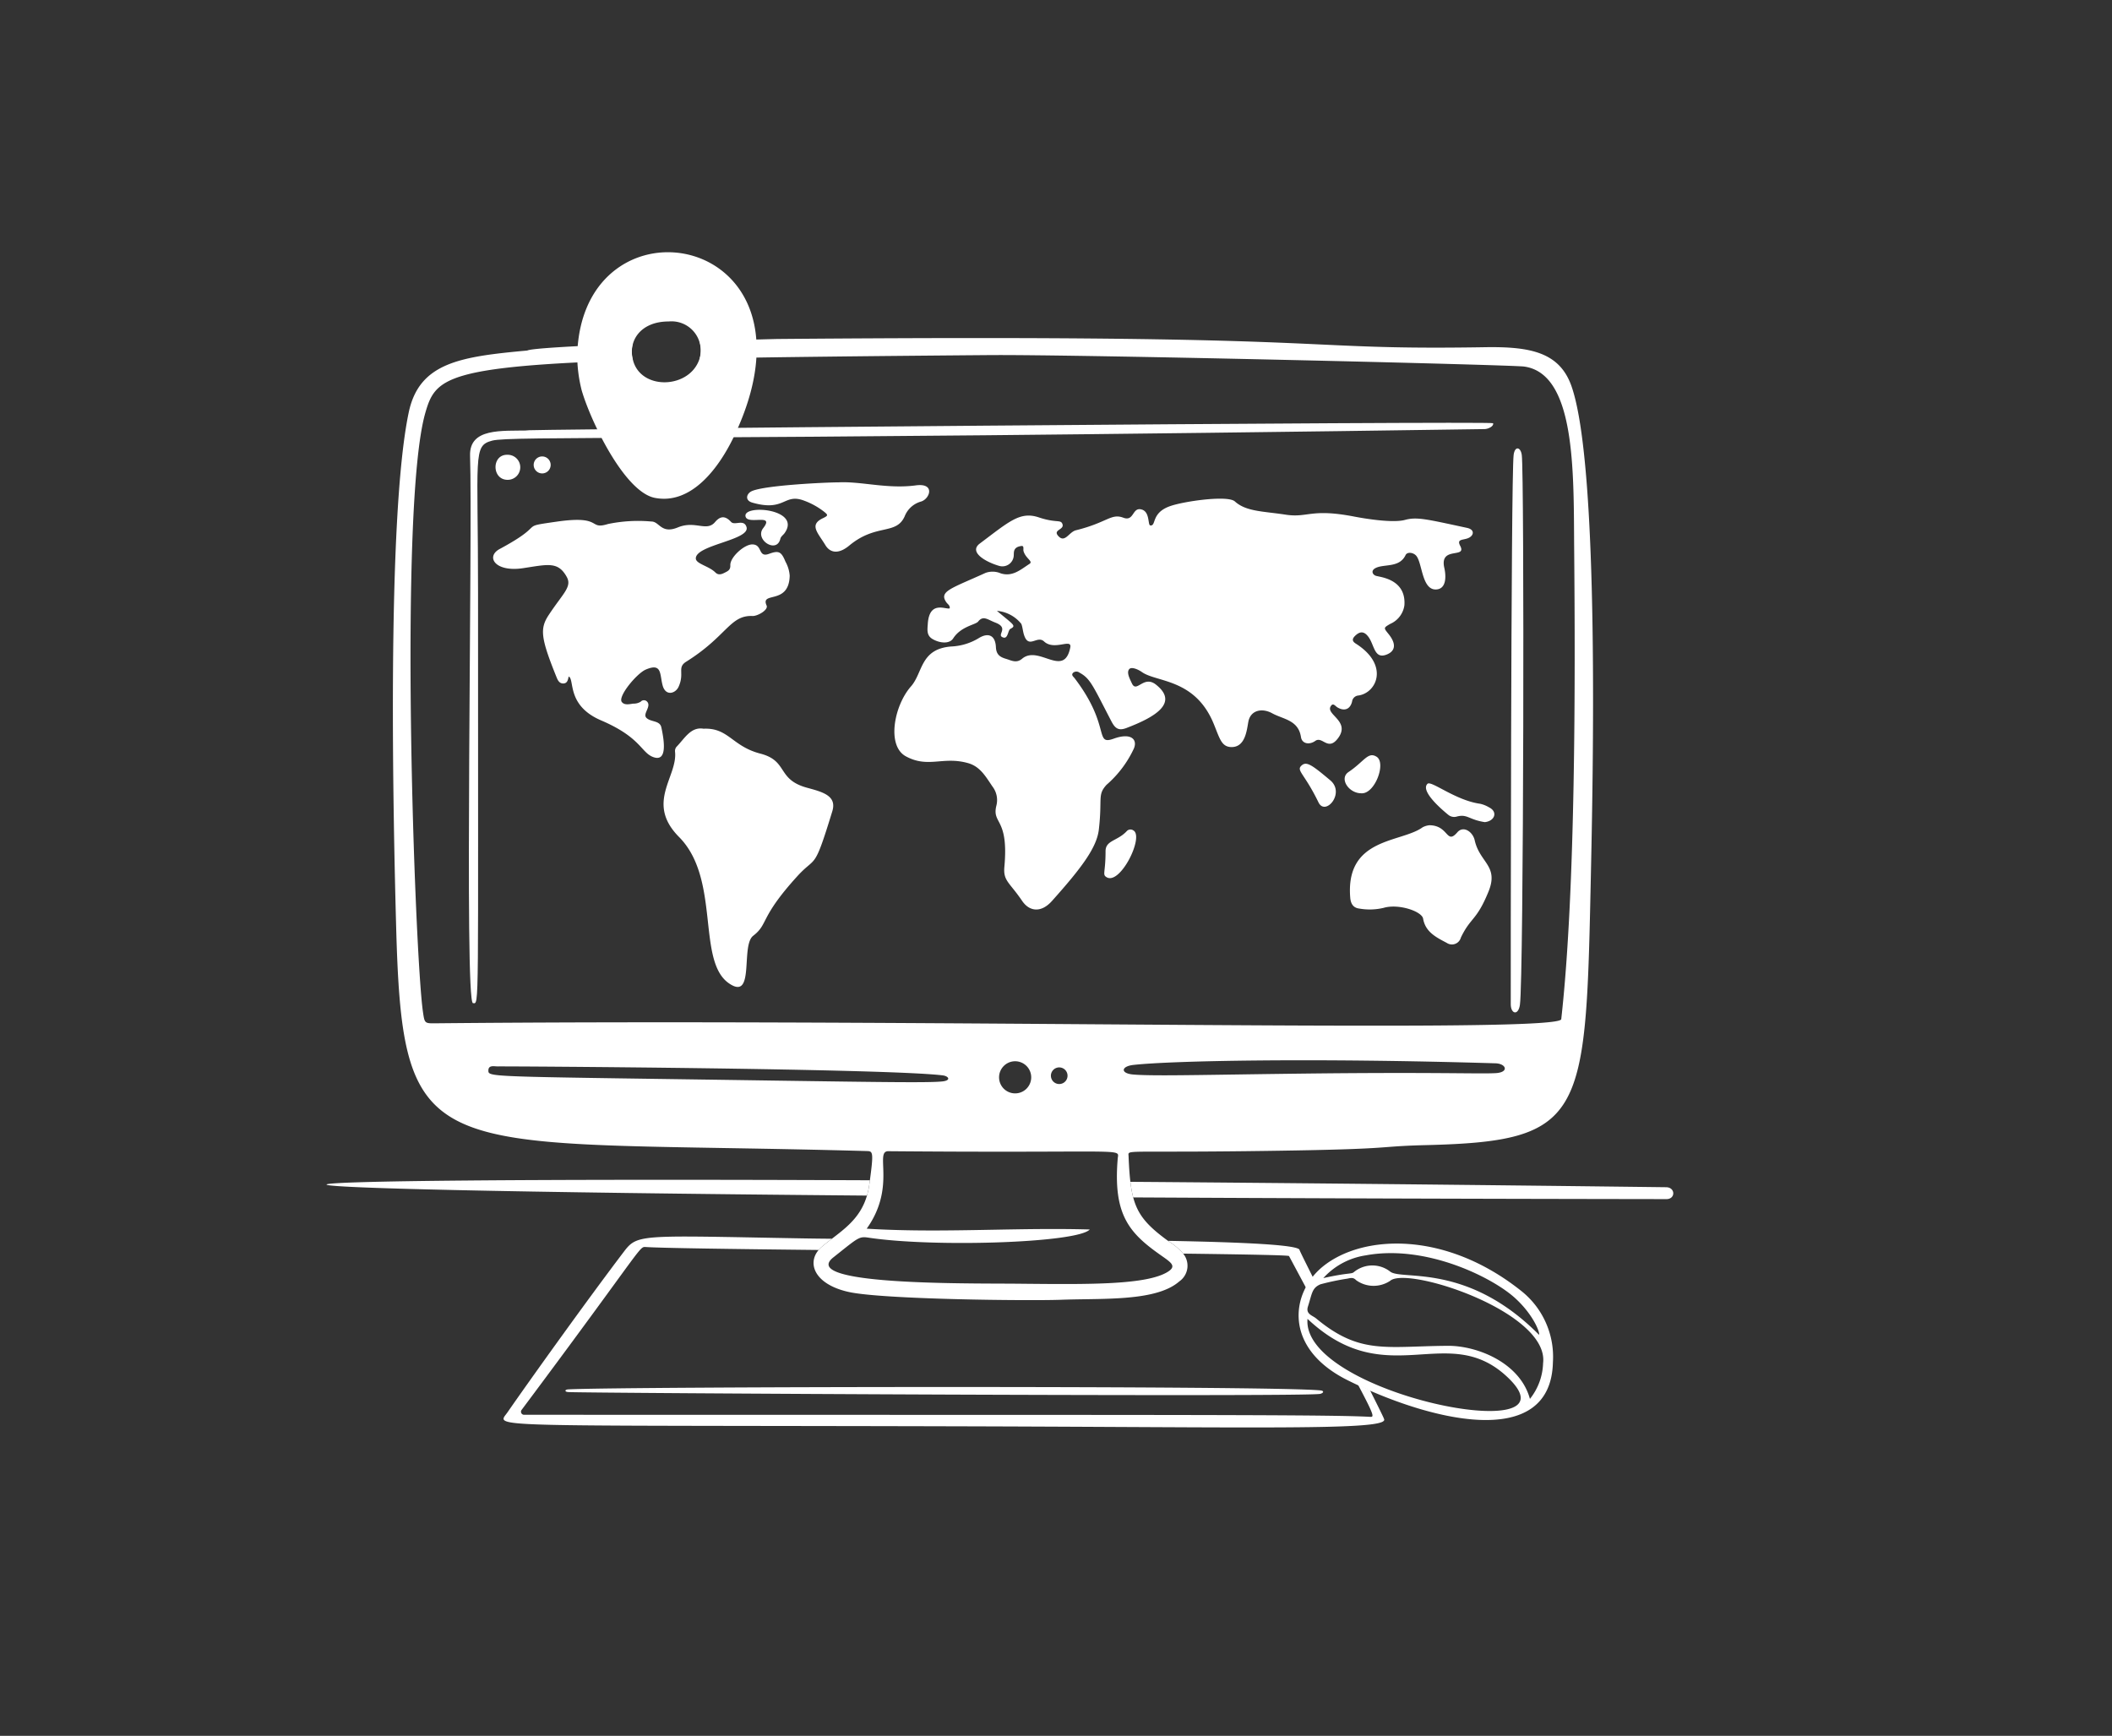
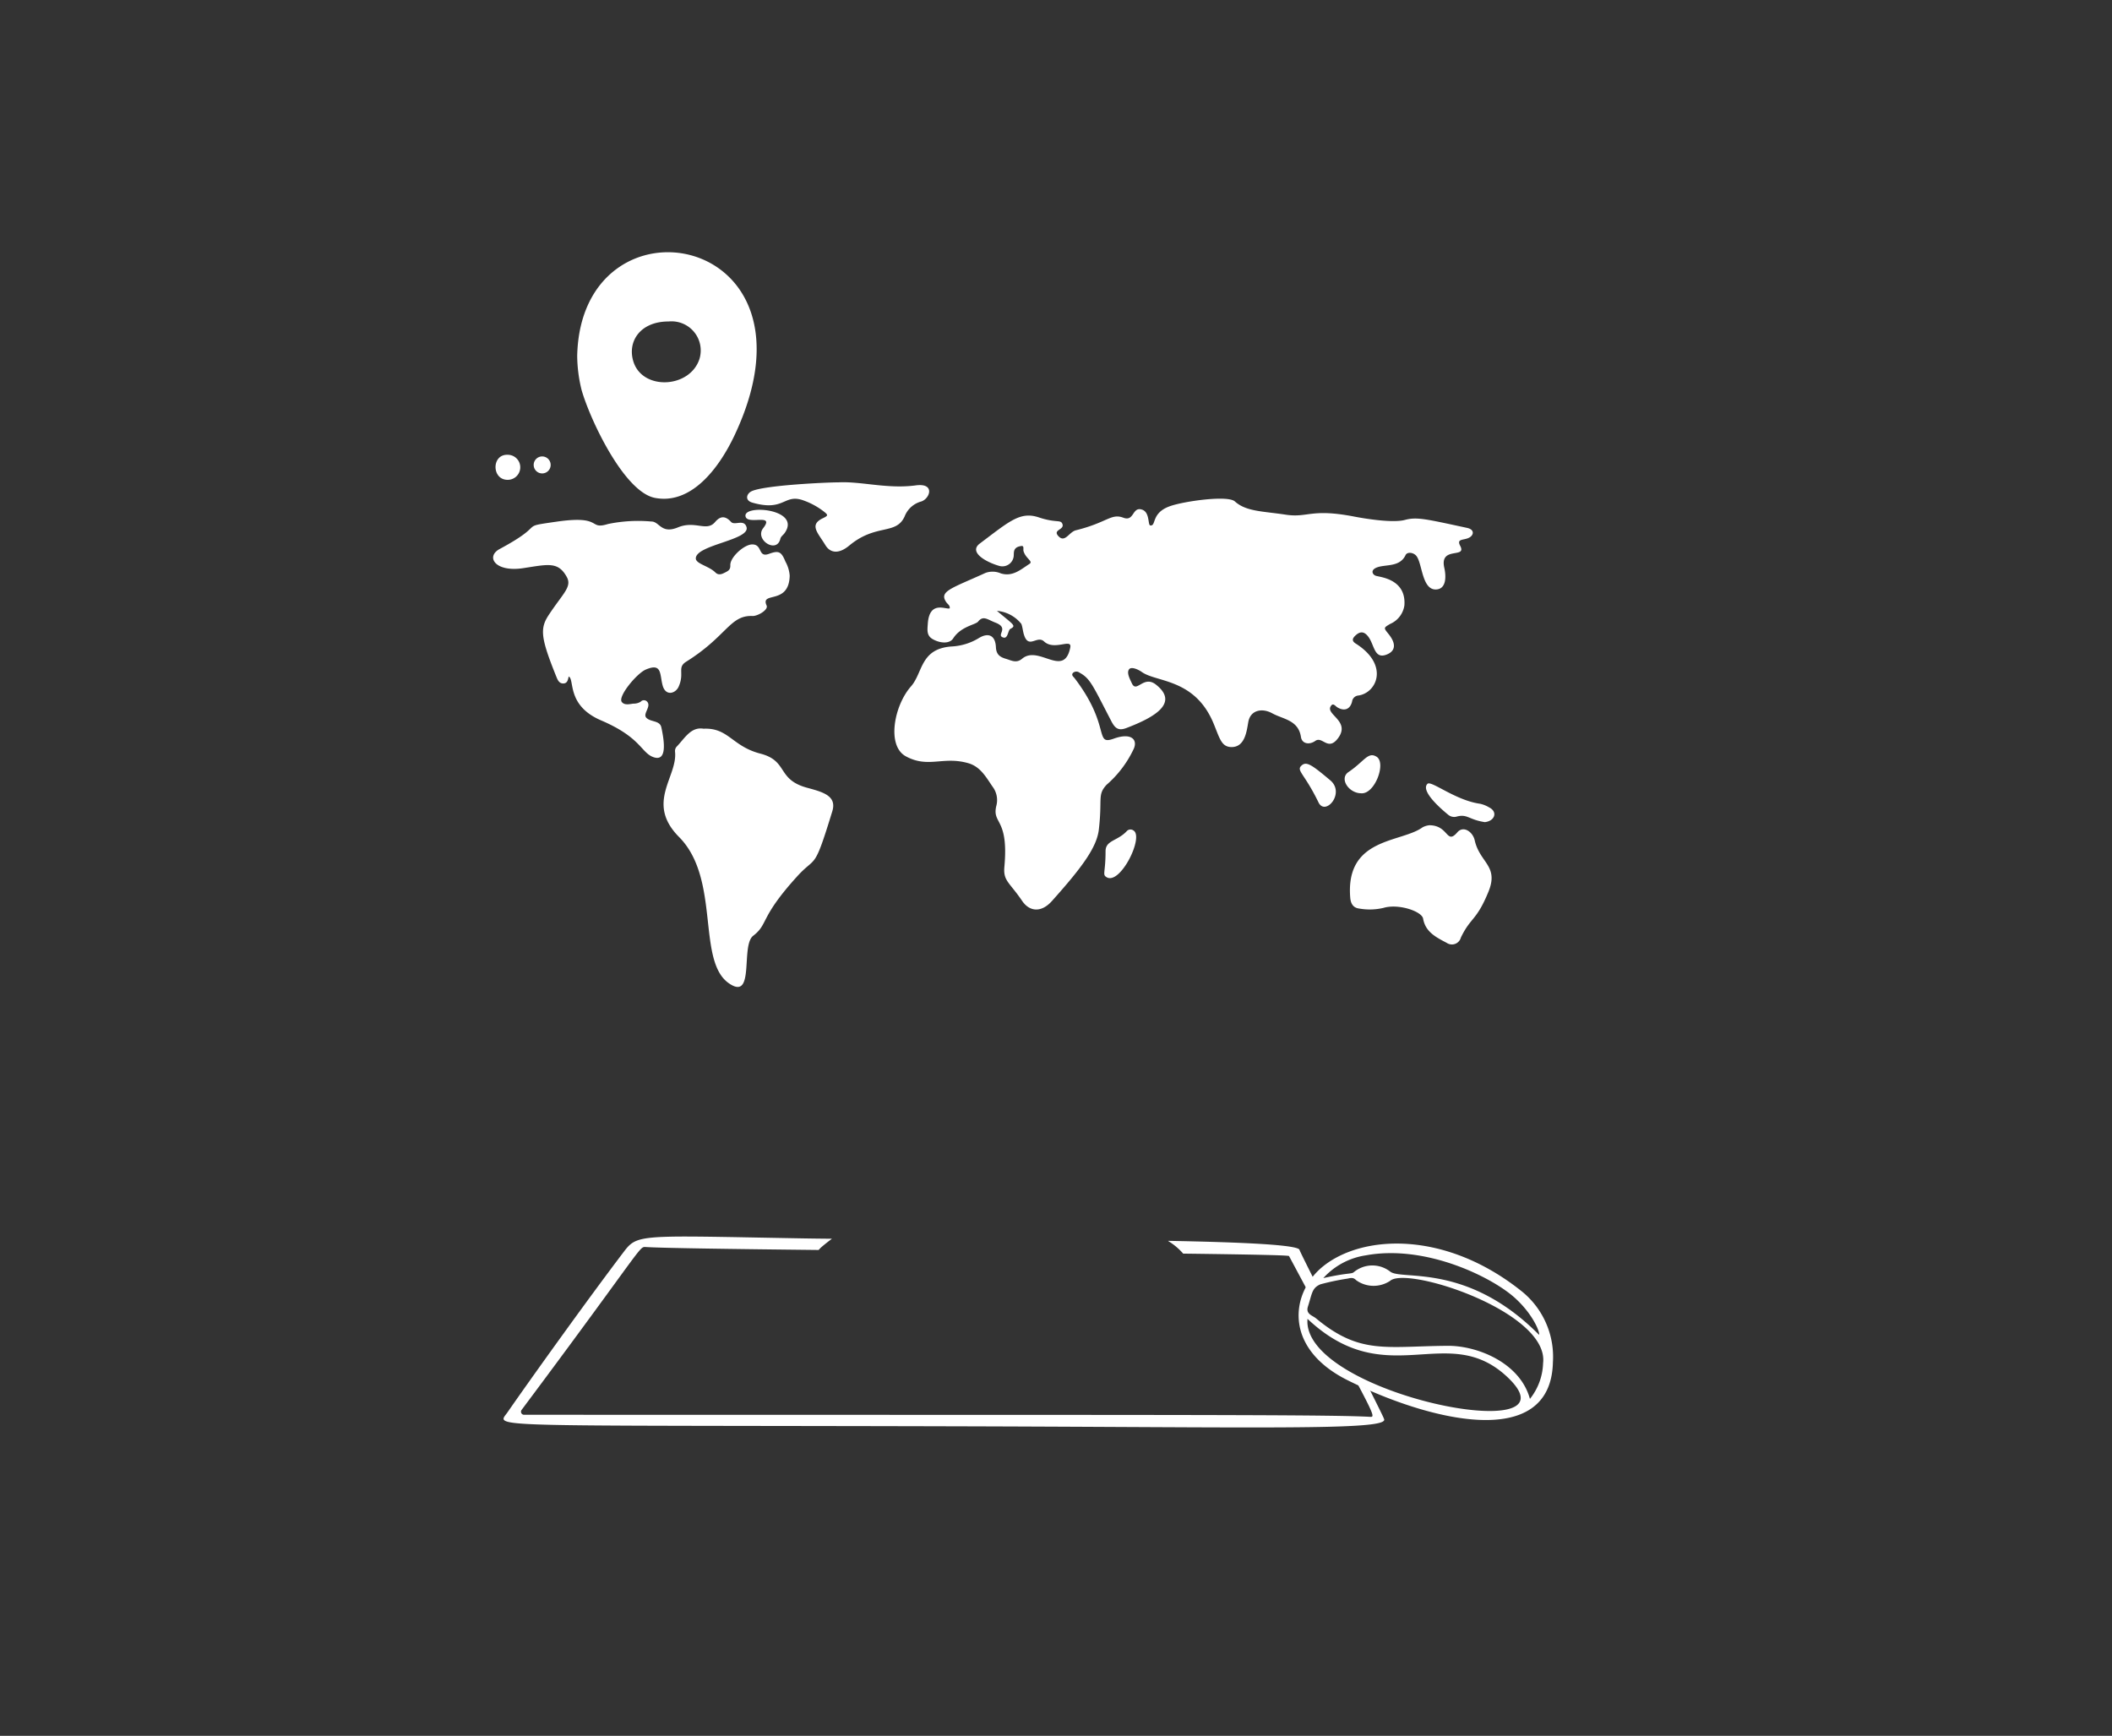
<svg xmlns="http://www.w3.org/2000/svg" width="365" height="300" fill="none">
  <rect width="100%" height="100%" fill="#333333" stroke="none" />
-   <path fill-rule="evenodd" clip-rule="evenodd" d="M150.335 203.983c-122.53-.511-127.674 1.554-.504 2.648.168-.576.302-1.196.396-1.868l.108-.78Zm45.51 2.964a19.515 19.515 0 0 1-.49-2.695c27.049.205 57.945.51 92.599.934 1.605.021 1.643 2.057.038 2.055-34.704-.046-65.394-.15-92.147-.294ZM228.182 240.3c.773.079.507.483-.031.6-2.594.558-126.681-.128-129.94-.311-.656-.037-.653-.427.007-.465 8.626-.481 121.65-.673 129.964.176Z" fill="#fff" />
  <path fill-rule="evenodd" clip-rule="evenodd" d="M138.682 214.027c1.453.026 3.164.047 5.089.063-.579.444-1.155.89-1.711 1.361a4.907 4.907 0 0 0-.582.58c-15.17-.162-27.177-.33-29.94-.514-.649-.044-.737.076-5.144 6.127a2060.016 2060.016 0 0 1-16.253 22.032.527.527 0 0 0 .145.758.513.513 0 0 0 .275.079c21.584.008 40.043.009 55.828.012h.016c64.177.008 84.142.009 90.26.339a.643.643 0 0 0 .062.003c.177.011.322.02.402-.049.253-.219-.174-1.23-2.439-5.508.675.318 1.365.633 2.065.939 1.472 2.928 2.454 4.921 2.421 4.96 1.013 1.65-12.505 1.581-45.351 1.415-8.491-.042-18.273-.092-29.43-.12-12.736-.032-23.412-.047-32.353-.06-38.41-.054-44.807-.063-45.01-1.188-.04-.225.166-.494.415-.818.087-.114.18-.235.27-.364 3.87-5.585 13.791-19.44 20.091-27.729 2.168-2.852 2.661-2.843 23.806-2.447h.006c2.136.041 4.482.084 7.062.129Zm88.254 6.792c-1.389-2.766-2.326-4.66-2.347-4.794-.14-.883-9.773-1.333-22.733-1.572l.143.104a10.656 10.656 0 0 1 2.479 2.103c10.88.135 18.216.273 18.294.42l2.994 5.593c.329-.654.722-1.275 1.17-1.854Z" fill="#fff" />
-   <path fill-rule="evenodd" clip-rule="evenodd" d="M109.362 59.396c-9.177.364-17.524.798-18.233 1.186-11.623 1.059-18.697 2.1-20.502 10.74-3.852 18.427-2.641 71.203-2.166 88.759 1.012 37.388 4.684 37.451 56.701 38.334 7.212.122 15.353.261 24.545.516l.051.002c1.124.03 1.278.034.47 5.83-.683 4.898-3.508 7.065-6.319 9.221-.625.48-1.249.958-1.849 1.467-2.877 2.436-1.587 6.481 4.658 7.845 5.929 1.293 31.117 1.545 36.655 1.341 1.283-.048 2.627-.068 3.993-.089 6.335-.094 13.152-.196 16.443-3.084a3.313 3.313 0 0 0 1.403-2.388 3.308 3.308 0 0 0-.911-2.614 10.656 10.656 0 0 0-2.302-1.905c-5.763-4.184-6.611-6.35-6.96-14.771-.008-.181-.039-.319.006-.424.234-.537 2.484-.198 20.281-.407 17.855-.208 21.536-.489 24.636-.726 1.665-.126 3.164-.24 6.603-.324 26.874-.67 27.476-4.732 28.314-43.909l.041-1.889c.369-16.963 1.549-71.218-3.305-85.29-2.046-5.93-7.093-6.937-14.976-6.81-13.518.22-19.734-.07-28.093-.457-13.296-.617-32.013-1.486-94.157-.965-.287 0-6.167.156-13.508.397a5.049 5.049 0 0 1 .046 2.99c12.741-.259 29.043-.43 49.945-.601 15.488-.128 90.33 1.674 92.54 1.981 8.461 1.175 8.55 16.485 8.623 29.238.005.811.009 1.612.017 2.399.199 22.426.264 58.867-2.234 81.15-.162 1.452-34.819 1.207-80.764.885-34.755-.245-75.969-.534-113.598-.17l-.174.002c-1.892.019-1.9.019-2.19-1.995-1.398-9.704-4.24-87.422.423-103.54 1.71-5.914 3.402-8.05 35.865-9.06-.269-.986-.27-1.968-.018-2.865ZM84.428 185.284c.281.902 3.782.798 48.944 1.466 20.615.3 27.287.379 29.45.154 1.618-.16 1.144-.919.094-1.05-9.726-1.197-75.552-1.582-76.845-1.548a4.498 4.498 0 0 1-.405-.016c-.593-.042-1.272-.09-1.263.742.001.092.002.176.025.252Zm116.339 31.764-.541-.382v-.003c-5.277-3.752-7.841-7.013-7.062-16.403.025-.318.108-.556.039-.735-.356-.901-4.608-.268-39.684-.565-.982-.009-.945.984-.884 2.641.092 2.472.239 6.425-2.85 10.749 7.266.45 14.495.318 21.755.185 5.57-.102 11.158-.206 16.795-.045-2.122 2.328-26.916 3.118-38.214 1.416-1.535-.233-1.728-.078-5.019 2.544l-1.084.862c-5.563 4.412 18.473 4.496 28.895 4.532 1.024.003 1.916.007 2.636.013.51.005 1.019.009 1.525.015 11.134.107 21.182.204 24.769-2.083 1.486-.947.633-1.545-1.076-2.741Zm-24.311-33.439a2.771 2.771 0 0 0-2.999.639 2.774 2.774 0 0 0-.027 3.862 2.78 2.78 0 0 0 3.926.09 2.775 2.775 0 0 0-.9-4.591Zm7.655 1.329a1.44 1.44 0 0 0-2.03-.078 1.437 1.437 0 1 0 2.03.078Zm29.144.772c3.877-.057 8.386-.124 13.561-.181 12.845-.141 20.721-.078 25.551-.041 3.137.026 4.988.041 6.08-.018 2.4-.12 1.893-1.644 0-1.701-32.016-.957-56.189-.439-62.583.282-2.141.249-2.231 1.451-.084 1.65 2.488.231 8.16.147 17.475.009Z" fill="#fff" />
-   <path d="M91.42 74.4c-4.736.1-10.35-.494-10.183 4.4.45 13.368-1.01 94.464.501 94.567 1.122.077.854 2.461.88-70.758.011-24.076-.94-25.554 2.435-26.454 3.22-.858 29.378.084 171.527-1.998.622-.01 1.624-.493 1.459-1.014-.13-.414-178.33 1.125-166.62 1.257ZM261.587 78.647c-.477 4.01-.507 94.129-.495 94.949.025 1.68 1.312 1.962 1.584.056.663-4.65.769-91.76.322-95.007-.196-1.435-1.219-1.612-1.411.002Z" fill="#fff" />
  <path d="M87.686 78.6c-2.738-.064-2.726 4.296.012 4.328a2.166 2.166 0 0 0 2.043-3.011 2.167 2.167 0 0 0-2.055-1.317ZM92.233 80.4a1.467 1.467 0 1 0 2.933-.094 1.467 1.467 0 0 0-2.933.094ZM99.752 61.5c.648-29.016 43.846-21.582 27.202 13.712-2.722 5.773-7.51 12.05-13.776 10.835-5.301-1.027-11.173-13.433-12.661-18.623a25.31 25.31 0 0 1-.765-5.924Zm15.793-5.941c-4.95 0-7.185 3.517-6.063 6.986 1.613 4.988 9.807 4.574 11.418-.565a5.03 5.03 0 0 0-.968-4.633 5.045 5.045 0 0 0-4.384-1.785l-.003-.003ZM172.291 105.574c2.931 2.462 3.378 2.55 2.327 3.111-.435.231-.401 1.74-1.209 1.5-1.376-.4 1.147-1.606-1.388-2.581-1.357-.522-2.091-1.286-2.974-.182-.45.567-2.967.813-4.319 2.916-.646 1.005-2.361.83-3.6.084-1.029-.621-.846-1.63-.786-2.58.264-4.14 3.123-2.451 3.783-2.7.093-.496-.327-.703-.553-1.02-1.38-1.933.781-2.389 6.775-5.12a3.58 3.58 0 0 1 2.613.095c2.06.632 3.45-.678 4.95-1.636.71-.45-.658-.92-1.026-2.223-.085-.3.161-.944-.367-.875-1.434.19-1.277 1.073-1.316 1.574a1.967 1.967 0 0 1-2.458 1.882c-2.37-.666-5.391-2.4-3.413-3.879 5.129-3.849 6.975-5.6 10.2-4.52 3.045 1.015 3.764.326 4.076 1.129.4 1.03-1.664.98-.75 2.044 1.177 1.365 1.873-.648 3.082-.946 5.486-1.358 6.068-2.972 8.208-2.17 1.914.716 1.487-1.964 3.222-1.399 1.376.45.978 2.669 1.425 2.732 1.098.15.063-2.187 3.488-3.357 2.467-.843 9.9-1.896 11.131-.79 1.95 1.759 4.811 1.684 8.783 2.287 3.852.585 4.323-1.116 11.794.32 2.109.407 6.75 1.145 8.817.586 2.067-.56 3.684-.137 10.718 1.374 1.431.3 1.2 1.389.165 1.79-.933.36-1.964.11-1.328 1.33 1.176 2.25-3.612-.027-2.754 3.784.345 1.536.318 3.524-1.237 3.726-2.682.348-2.52-4.606-3.638-5.836-.516-.569-1.545-.668-1.816-.093-1.064 2.25-3.698 1.5-5.162 2.23-.921.458-.525 1.169.018 1.35.698.24 5.271.533 4.938 5.112a4.136 4.136 0 0 1-2.461 3.209c-1.151.681-1.151.661-.287 1.732 1.452 1.8 1.08 2.934-.15 3.491-2.326 1.05-2.239-1.532-3.322-2.99-.722-.97-1.446-1.009-2.306-.168-.508.5-.541.914.113 1.328 5.833 3.69 3.655 8.523.463 8.979a1.201 1.201 0 0 0-1.092 1.05c-.336 1.366-1.363 1.713-2.55.99-.324-.197-.673-.737-1.018-.347-1.364 1.536 3.45 2.627 1.129 5.7-1.732 2.3-2.688-.429-3.916.45-1.026.728-2.297.513-2.477-.66-.45-2.968-3.07-3.061-4.977-4.113-1.717-.946-3.739-.576-4.119 1.472-.271 1.474-.532 4.362-2.881 4.368-1.8 0-2.069-1.544-3.14-4.11-3.237-7.757-9.847-7.064-12.366-8.85-.66-.47-1.824-.974-2.212-.494-.479.591.118 1.673.477 2.448.811 1.752 2.007-1.471 4.14.2 4.077 3.196-.245 5.671-5.087 7.512-1.294.492-1.92.141-2.584-1.133-3.243-6.234-3.644-7.413-5.523-8.433a.88.88 0 0 0-1.133.044c-.339.397.09.655.3.936 6.3 8.265 3.339 11.653 6.737 10.431 3.054-1.1 4.174.171 3.472 1.743a18.761 18.761 0 0 1-4.714 6.237c-1.605 1.77-.693 2.293-1.322 7.722-.358 3.102-2.941 6.582-8.107 12.354-1.856 2.074-3.881 1.839-5.139-.009-2.232-3.282-3.3-3.45-3.078-5.903.784-8.58-2.201-7.305-1.379-10.593a3.84 3.84 0 0 0-.661-3.256c-1.133-1.65-2.1-3.462-4.209-4.064-4.37-1.249-6.9.93-10.79-1.188-3.339-1.821-2.032-8.758.9-12.084 2.072-2.349 1.565-6.469 6.938-6.891a9.996 9.996 0 0 0 4.72-1.414c1.727-1.086 2.921-.501 3.017 1.527.06 1.278.697 1.714 1.737 2.019.945.277 1.8.817 2.796-.023 2.875-2.419 7.231 3.435 8.316-1.929.339-1.68-2.747.611-4.526-1.05-1.221-1.143-2.679 1.421-3.487-1.2-.185-.6-.222-1.248-.44-1.833a6.065 6.065 0 0 0-4.221-2.256ZM98.284 116.92c-.13.512-.189 1.146-.87 1.2-.732.05-1.01-.529-1.236-1.089-2.748-6.801-2.898-8.389-1.35-10.74 2.484-3.772 4.07-4.872 3.114-6.592-1.5-2.7-3.241-2.153-7.56-1.5-4.852.726-6.477-2.001-4.032-3.315 8.454-4.54 2.913-3.728 9.878-4.73 8.055-1.16 5.377 1.482 8.842.411a25.575 25.575 0 0 1 7.5-.432c1.407-.01 1.68 2.217 4.59 1.014 3-1.239 4.95.815 6.417-.918.935-1.108 1.8-1.083 2.769-.025.62.68 2.208-.55 2.664.868.729 2.265-8.673 3.068-8.758 5.41-.036.965 2.25 1.325 3.382 2.458.516.513 1.074.315 1.637.025.535-.274.979-.463.945-1.273-.059-1.371 2.368-3.576 3.765-3.6 1.86-.027.955 2.352 2.925 1.627 1.695-.622 2.127-.38 2.839 1.35a5.88 5.88 0 0 1 .732 2.417c-.112 5.161-5.122 2.652-3.994 5.158.349.773-1.572 1.851-2.421 1.817-3.926-.165-4.41 3.478-11.468 7.896-1.63 1.02-.237 1.95-1.32 4.341-.525 1.162-2.236 1.683-2.758-.237-.522-1.92-.065-3.96-2.915-2.738-1.549.663-4.843 4.629-4.149 5.585.45.613 1.305.393 1.991.3.447.015.89-.098 1.275-.327a.751.751 0 0 1 1.011-.116c1.02.825-.713 2.163-.03 2.882.735.772 2.328.432 2.593 1.65.557 2.55 1.013 6.061-1.428 5.136-2.1-.8-2.107-3.392-9-6.338-5.992-2.574-4.512-7.083-5.58-7.575ZM121.583 125.943c4.321-.205 4.915 3.033 9.825 4.304 4.866 1.26 2.775 4.455 8.082 5.901 2.676.729 5.179 1.369 4.35 4.066-3.233 10.551-2.723 7.557-6.074 11.25-6.567 7.23-4.917 8.198-7.597 10.263-2.211 1.703.367 11.381-4.2 8.213-5.609-3.888-1.406-18.009-8.607-25.277-5.85-5.896-.246-10.378-.698-14.725a1.15 1.15 0 0 1 .224-.837c1.431-1.464 2.496-3.534 4.695-3.158ZM247.042 142.625c3.367.031 2.895 3.45 4.822 1.219 1.05-1.215 2.676-.072 3 1.391.861 3.87 4.2 4.396 2.382 8.857-2.08 5.1-3.075 4.389-4.777 7.95a1.614 1.614 0 0 1-.362.663 1.575 1.575 0 0 1-.625.423c-.239.09-.497.12-.749.09a1.606 1.606 0 0 1-.708-.264c-1.792-.951-3.679-1.854-4.081-4.191-.215-1.249-4.227-2.634-6.848-1.854a10.39 10.39 0 0 1-4.2.113c-1.02-.119-1.459-.837-1.545-1.866-.862-10.475 8.808-9.47 12.513-12.18a3.17 3.17 0 0 1 1.178-.351ZM144.913 83.365c3.948-.199 8.441 1.181 13.35.523 3.435-.463 2.436 2.346.912 2.794a4.269 4.269 0 0 0-2.829 2.558c-1.483 3.3-4.932 1.189-9.574 5.046-1.877 1.56-3.323 1.263-4.133-.079-1.293-2.137-2.833-3.484-.463-4.628.99-.477.996-.555.103-1.248a12.665 12.665 0 0 0-3.3-1.8c-3.54-1.35-3.285 1.962-8.953.338-1.35-.385-1.014-1.541-.15-1.963 2.161-1.049 13.212-1.557 15.037-1.54ZM256.614 142.088c-2.763-.42-3-1.428-4.8-.978a1.607 1.607 0 0 1-1.477-.252c-1.35-1.095-4.878-4.169-3.638-5.391.639-.632 4.82 2.862 9.113 3.45.54.123 1.057.333 1.531.619 1.559.773.992 2.364-.729 2.552Z" fill="#fff" />
  <path d="M191.25 151.609c-.789-.469-.18-.733-.186-4.5 0-1.906 2.057-1.725 3.678-3.478a.867.867 0 0 1 1.125-.114c1.908 1.069-2.266 9.492-4.617 8.092ZM235.259 137.1c-2.166.009-3.867-2.557-2.206-3.672 2.728-1.834 3.36-3.571 4.848-2.644 1.72 1.066-.309 6.502-2.642 6.316ZM135.584 92.151c-.236.327-.62.547-.722.97-.64 2.653-4.5.134-2.967-1.841 2.088-2.675-2.719-.467-3.052-2.034-.455-2.138 9.769-1.311 6.741 2.905ZM227.868 138.679c-2.453-5.055-3.9-5.497-2.931-6.376.849-.773 1.771-.126 4.965 2.559 2.628 2.208-.851 6.247-2.034 3.817ZM262.89 223.097c-13.161-10.473-27.45-9.719-34.248-4.226-5.574 4.5-6.946 14.066 4.214 19.65 13.825 6.912 35.167 12.45 35.521-3.09a14.536 14.536 0 0 0-5.487-12.334Zm-26.859-6.135c10.37-1.92 21.834 3.783 25.761 7.341 3.263 2.95 4.395 6.096 4.184 6.384-12.441-12.546-23.763-9.337-25.722-10.922a5.01 5.01 0 0 0-6.285.102c-.426.36-.9.05-5.273 1.025a12.362 12.362 0 0 1 7.335-3.93Zm-10.063 10.975c13.791 12.976 24.204.224 34.603 10.115 13.124 12.49-35.745 2.839-34.603-10.115Zm40.711 7.67a10.37 10.37 0 0 1-2.274 6.162c-1.699-6.275-9.135-9.203-14.181-9.174-10.696.069-15.172 1.578-22.767-4.73-.634-.528-1.839-.75-1.417-2.059.732-2.282.678-3.196 2.152-3.839a41.967 41.967 0 0 1 4.68-.984c.626-.136 1.025-.229 1.5.272a5.146 5.146 0 0 0 2.924.973 5.151 5.151 0 0 0 2.956-.867c2.936-2.604 27.531 5.394 26.427 14.246Z" fill="#fff" />
</svg>